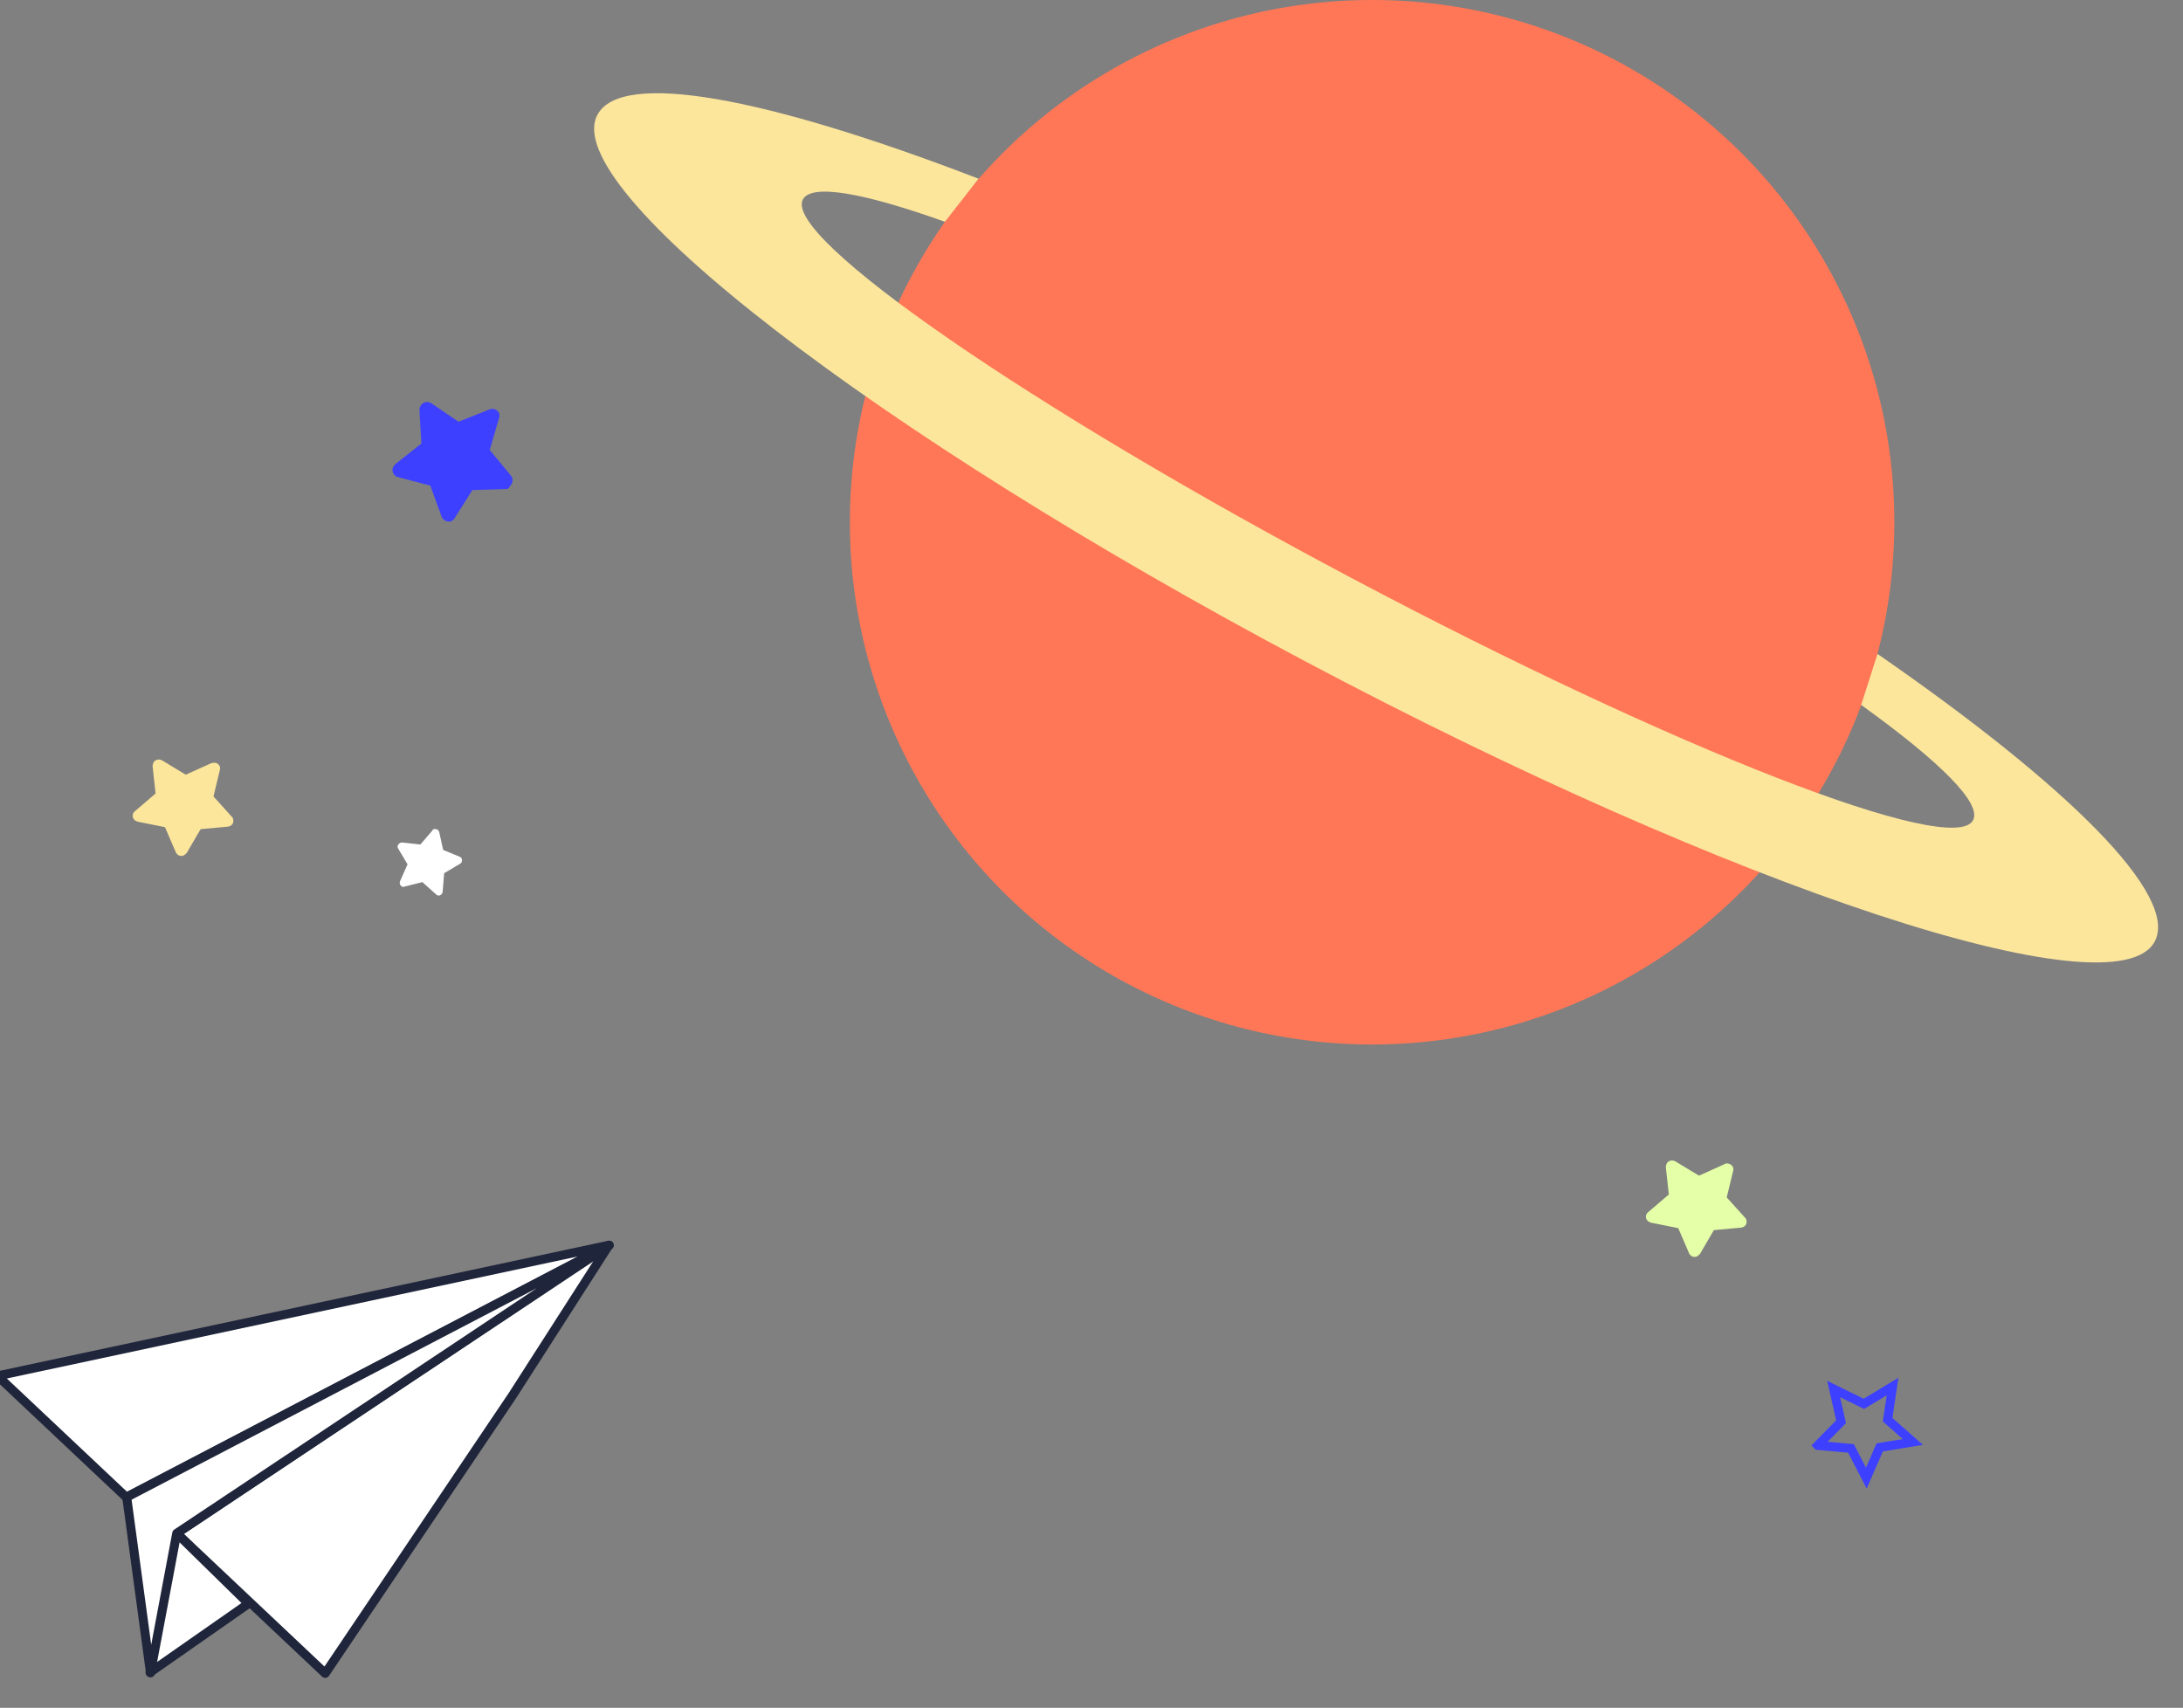
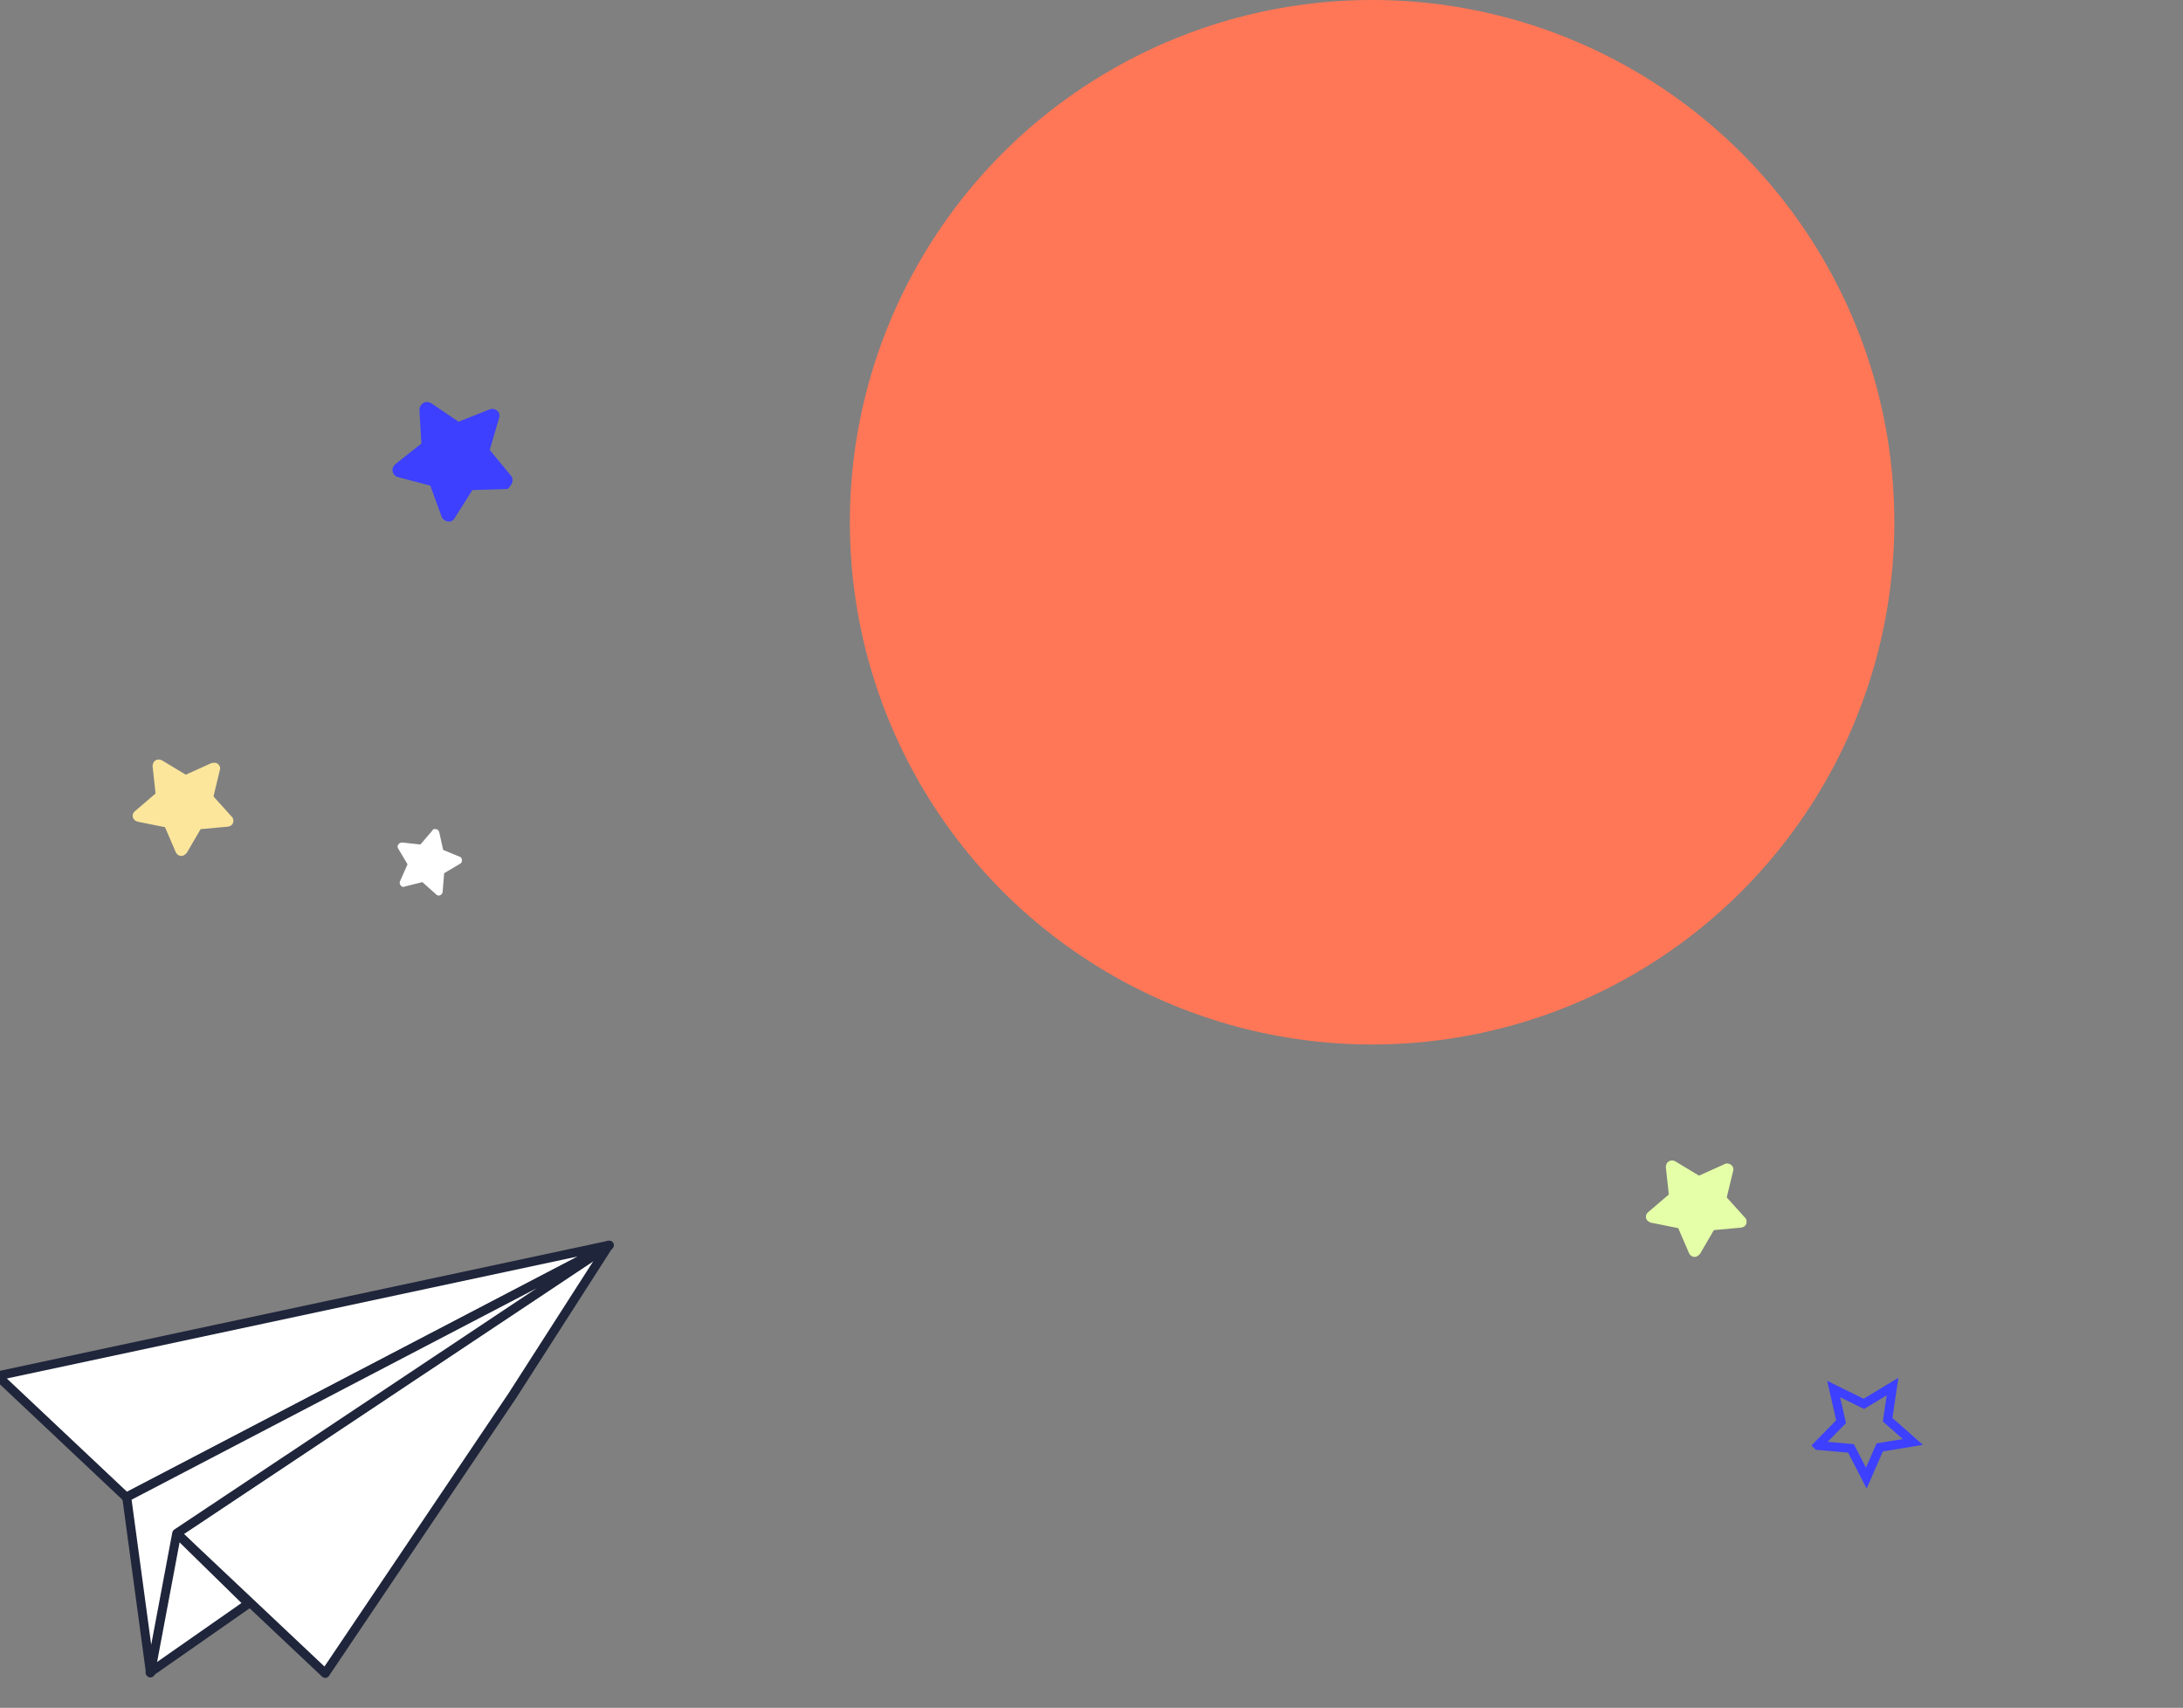
<svg xmlns="http://www.w3.org/2000/svg" viewBox="0 0 441 345">
  <rect x="0" y="0" width="441" height="345" fill="#808080" stroke="none" />
  <circle cx="277.186" cy="105.5" r="105.5" fill="#ff7757" />
-   <path d="M375.986 142.4c16.1 11.6 24.4 19.9 22.6 23.3-4 7.6-60.2-14.3-125.5-48.9s-114.9-68.9-110.9-76.5c1.7-3.2 11.9-1.5 28.7 4.5l6.8-8.7c-42.9-16.5-72.2-22-77-12.9-7.9 14.9 56.1 64.3 143 110.4s163.7 71.4 171.6 56.6c4.9-9.2-17.1-31.2-56-58.1" fill="#fce69c" />
  <path d="M92.927 173.098l-3.4-1.4-.8-3.6c-.1-.4-.5-.7-1-.6-.2 0-.3.1-.4.3l-2.4 2.8-3.7-.4c-.4 0-.8.3-.9.7 0 .2 0 .4.1.5l1.9 3.2-1.5 3.4c-.2.4 0 .9.4 1.1a.45.45 0 0 0 .5 0l3.6-.9 2.8 2.5c.3.3.8.3 1.1-.1.1-.1.2-.3.2-.5l.3-3.7 3.2-1.9c.4-.2.5-.7.3-1.1 0-.1-.1-.2-.3-.3h0z" fill="#fff" />
  <path d="M42.627 154.198l-5.1 2.3-4.8-2.9c-.6-.3-1.3-.2-1.7.4-.1.2-.2.5-.2.8l.6 5.5-4.2 3.6c-.5.4-.6 1.2-.1 1.7.2.2.4.3.7.4l5.5 1.1 2.2 5.1c.3.6 1 .9 1.6.6.2-.1.4-.3.6-.5l2.8-4.8 5.5-.5c.7-.1 1.2-.6 1.1-1.3 0-.3-.1-.5-.3-.7l-3.7-4.1 1.3-5.4c.2-.6-.3-1.3-.9-1.4-.4 0-.6 0-.9.1h0z" fill="#fce69c" />
  <path d="M348.327 235.198l-5.1 2.3-4.8-2.9c-.6-.3-1.3-.2-1.7.4-.1.2-.2.5-.2.8l.6 5.5-4.2 3.6c-.5.4-.6 1.2-.1 1.7.2.2.4.3.7.4l5.5 1.1 2.2 5.1c.3.6 1 .9 1.6.6.2-.1.4-.3.6-.5l2.8-4.8 5.5-.5c.7-.1 1.2-.6 1.1-1.3 0-.3-.1-.5-.3-.7l-3.7-4.1 1.3-5.4c.2-.6-.3-1.3-.9-1.4-.3-.1-.6-.1-.9.1h0z" fill="#e5ffa8" />
  <path d="M102.227 98.798l-6.8.2-3.6 5.7c-.4.7-1.3.9-2 .4-.3-.2-.5-.4-.6-.7l-2.3-6.3-6.5-1.7c-.8-.2-1.3-1-1.1-1.8.1-.3.3-.6.5-.8l5.3-4.2-.4-6.8c0-.8.6-1.5 1.4-1.6.3 0 .6.1.9.2l5.6 3.8 6.3-2.5c.8-.3 1.6.1 1.9.8.1.3.1.6 0 .9l-1.9 6.5 4.3 5.2c.5.6.4 1.5-.2 2.1-.2.5-.5.6-.8.6h0z" fill="#3d40ff" />
  <g stroke-width="1.813">
    <path d="M367.227 291.998l4.7-4.8-1.5-6.6 6.1 3 5.8-3.5-1 6.7 5.1 4.5-6.7 1.1-2.7 6.2-3.1-6-6.7-.6z" fill="none" stroke="#3d40ff" stroke-miterlimit="10" />
    <g fill="#fff" stroke="#1f253a" stroke-linejoin="round">
      <path d="M123 251.55l-19.5 30.4-37.8 56.1-30-28.3 87.3-58.2z" />
      <path d="M-.5 277.95l26 24.5 97.5-50.9-123.5 26.4zm50.7 46l-19.9 13.9c0-.3 5.3-28.2 5.3-28.2l14.6 14.3z" />
      <path d="M35.7 309.75l-5.3 28.2-4.8-35.5 97.5-50.9-87.4 58.2z" />
    </g>
  </g>
</svg>